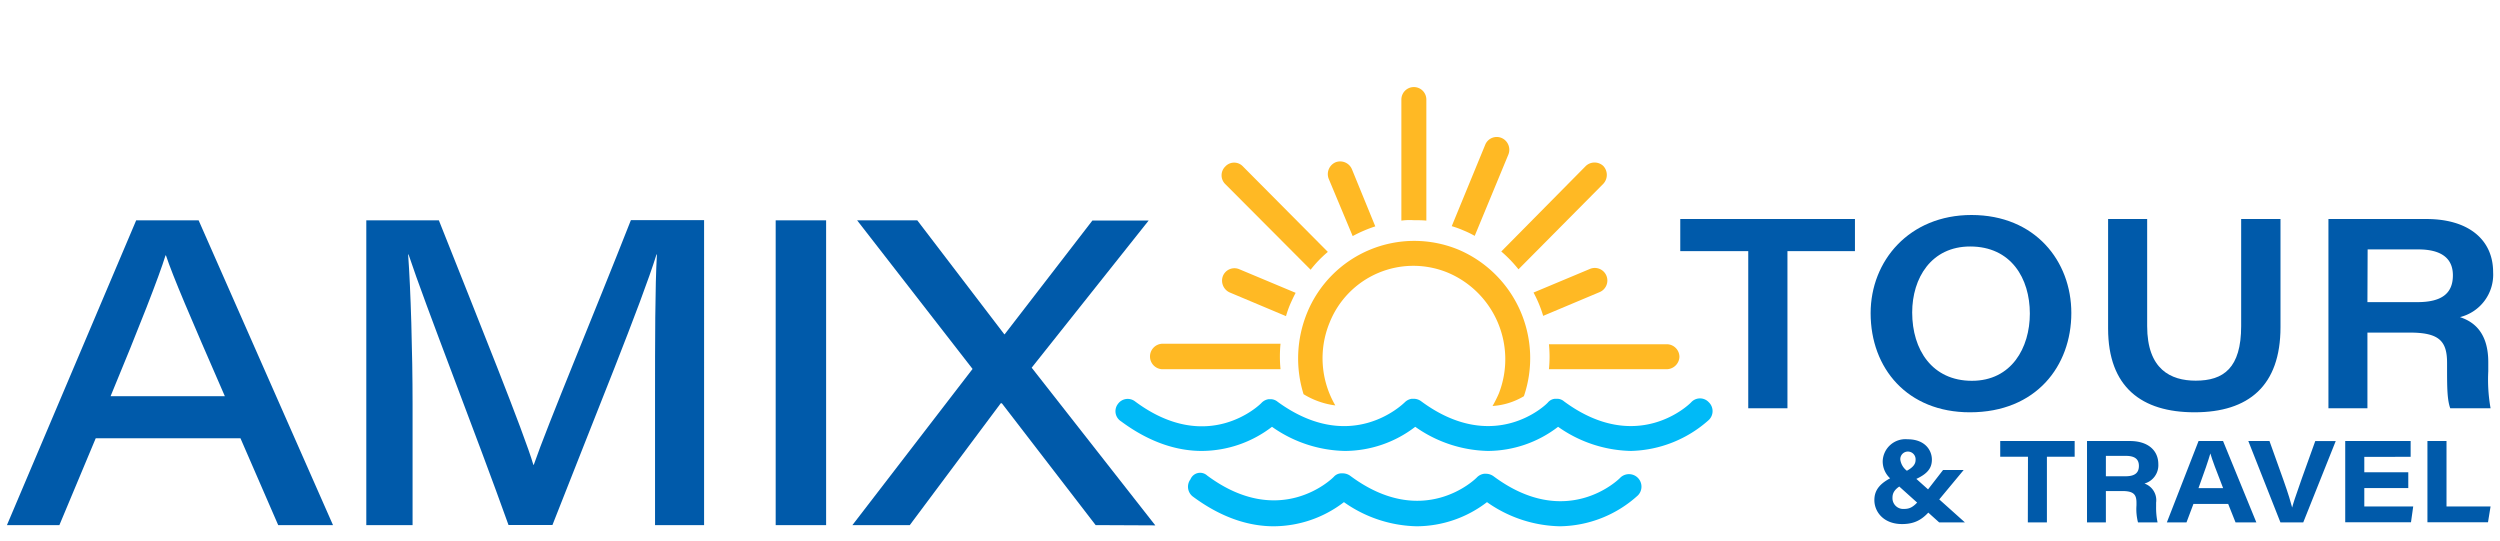
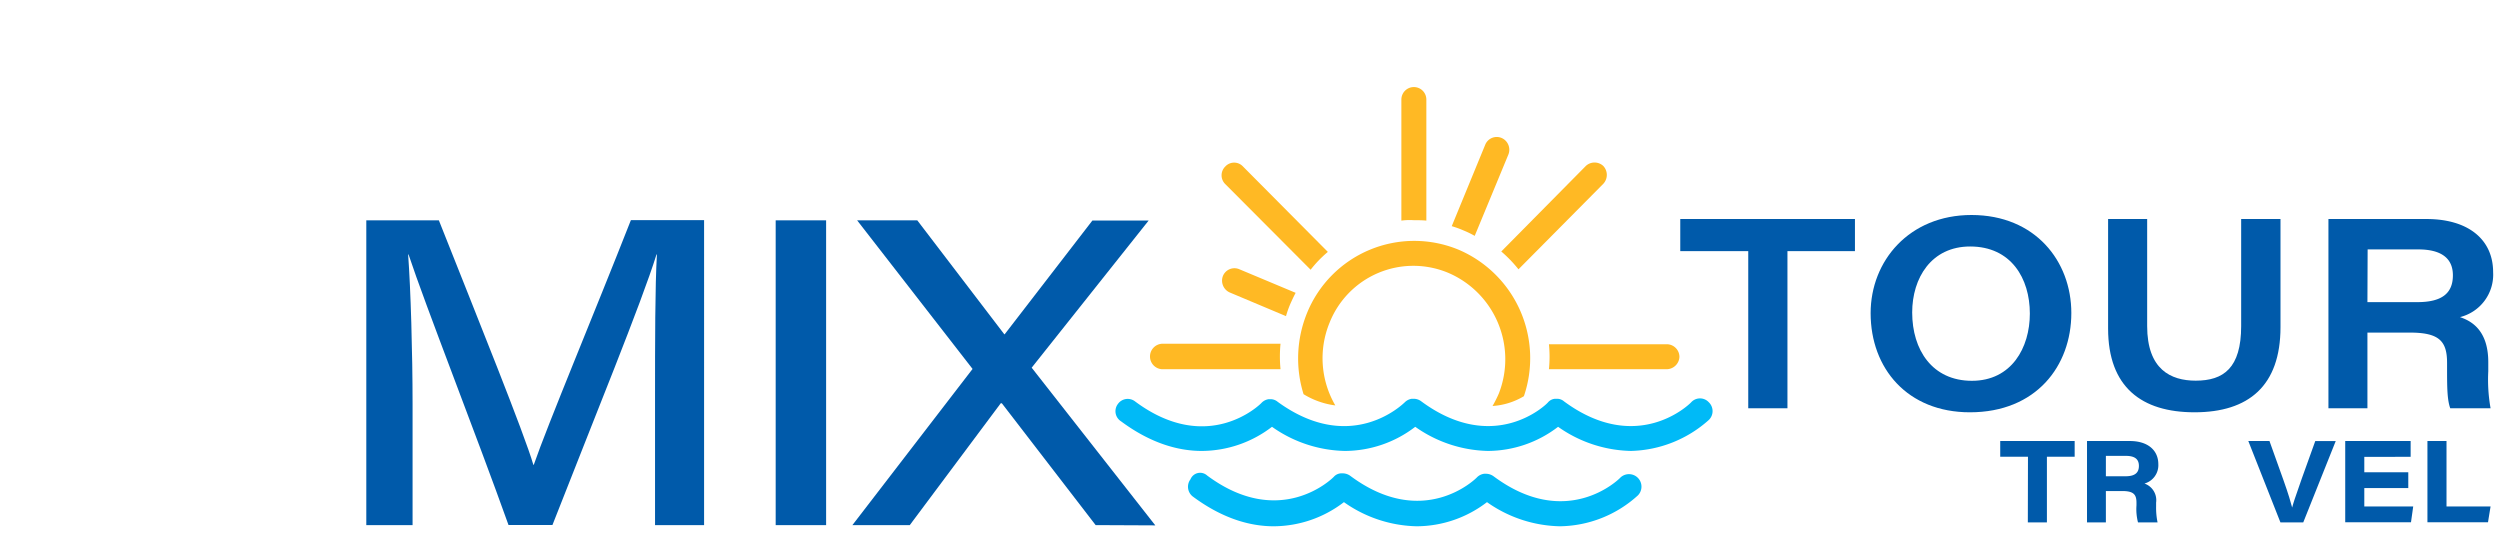
<svg xmlns="http://www.w3.org/2000/svg" id="Слой_1" data-name="Слой 1" viewBox="0 0 360.36 78.02">
  <defs>
    <style>.cls-1{fill:#ffb924;}.cls-2{fill:#00baf7;}.cls-3{fill:#005aaa;}</style>
  </defs>
  <title>AmixTOURS_LOGO_10_05_2018_013</title>
  <path class="cls-1" d="M240.27,53.22h-17a18,18,0,0,0,0-3.6h17a1.83,1.83,0,0,1,1.81,1.83A1.86,1.86,0,0,1,240.27,53.22Z" />
  <path class="cls-1" d="M184.58,53.22H167.47a1.84,1.84,0,0,1,0-3.67h17.11A18.75,18.75,0,0,0,184.58,53.22Z" />
  <path class="cls-1" d="M212.57,34a13,13,0,0,0-1.63-.79,13.86,13.86,0,0,0-1.68-.61l4.82-11.72a1.79,1.79,0,0,1,2.35-1,1.85,1.85,0,0,1,1,2.38Z" />
-   <path class="cls-1" d="M191.52,25.76a1.86,1.86,0,0,1,1-2.37,1.84,1.84,0,0,1,2.35,1l3.37,8.24a19.76,19.76,0,0,0-3.26,1.4Z" />
-   <path class="cls-1" d="M230.57,42.11l-8.13,3.42a17.67,17.67,0,0,0-1.39-3.36l8.14-3.41a1.81,1.81,0,0,1,1.38,3.35Z" />
  <path class="cls-1" d="M176.27,39.8a1.79,1.79,0,0,1,2.35-1l8.14,3.41c-.3.56-.55,1.11-.79,1.65a14.32,14.32,0,0,0-.6,1.71l-8.13-3.42A1.87,1.87,0,0,1,176.27,39.8Z" />
  <path class="cls-1" d="M202,31.8V14.35a1.8,1.8,0,1,1,3.6,0V31.8c-.6-.06-1.2-.06-1.8-.06A8.89,8.89,0,0,0,202,31.8Z" />
  <path class="cls-1" d="M218.88,38.82a18.75,18.75,0,0,0-2.48-2.57l12.18-12.32a1.84,1.84,0,0,1,2.53,0,1.88,1.88,0,0,1,0,2.56Z" />
  <path class="cls-1" d="M188.92,38.88,176.63,26.55a1.77,1.77,0,0,1,0-2.56,1.73,1.73,0,0,1,2.53,0L191.4,36.31A16.74,16.74,0,0,0,188.92,38.88Z" />
  <path class="cls-1" d="M187.9,56.82a17.35,17.35,0,0,1,.48-11.65A16.69,16.69,0,0,1,210.26,36a17,17,0,0,1,9.4,21.11,10,10,0,0,1-4.52,1.41,16.46,16.46,0,0,0,.9-1.78,13.55,13.55,0,0,0-7.23-17.39,13,13,0,0,0-17.17,7.19,13.48,13.48,0,0,0,.84,11.9A11.55,11.55,0,0,1,187.9,56.82Z" />
  <path class="cls-2" d="M174,68.54c10.49,7.8,18,.48,18.27.18a1.49,1.49,0,0,1,1-.49h.3a1.88,1.88,0,0,1,1.08.37c10.49,7.8,18,.49,18.27.18a1.81,1.81,0,0,1,1-.49h.3a1.88,1.88,0,0,1,1.08.37c10.49,7.8,18,.49,18.27.18a1.8,1.8,0,0,1,2.53,2.56,17,17,0,0,1-11.27,4.46,18.8,18.8,0,0,1-10.49-3.48,16.71,16.71,0,0,1-10.13,3.48,18.78,18.78,0,0,1-10.49-3.48,16.71,16.71,0,0,1-10.13,3.48c-3.38,0-7.35-1.1-11.63-4.27a1.78,1.78,0,0,1-.36-2.5A1.5,1.5,0,0,1,174,68.54Z" />
  <path class="cls-2" d="M161.14,58.23a1.73,1.73,0,0,1,2.47-.37c10.48,7.81,18,.49,18.26.18a1.76,1.76,0,0,1,1-.5h.3a1.59,1.59,0,0,1,1,.38c10.55,7.68,18,.37,18.33.06a1.79,1.79,0,0,1,1-.5h.3a1.82,1.82,0,0,1,1.08.38c10.49,7.74,18,.49,18.27.12a1.51,1.51,0,0,1,1-.5h.3a1.54,1.54,0,0,1,1,.38c10.49,7.74,18,.49,18.33.12a1.72,1.72,0,0,1,2.53,0,1.77,1.77,0,0,1,0,2.56A17.43,17.43,0,0,1,235.08,65a18.8,18.8,0,0,1-10.49-3.48A16.71,16.71,0,0,1,214.46,65,18.78,18.78,0,0,1,204,61.52,16.71,16.71,0,0,1,193.84,65a18.78,18.78,0,0,1-10.49-3.48A16.71,16.71,0,0,1,173.22,65c-3.38,0-7.36-1.1-11.63-4.27A1.72,1.72,0,0,1,161.14,58.23Z" />
-   <path class="cls-3" d="M13.8,63.17,8.56,75.69H1L19.63,31.76h9L48,75.69h-7.9L34.66,63.17Zm18.61-6.06c-5.07-11.63-7.47-17.23-8.49-20.3h-.06c-.92,3-3.77,10.3-7.92,20.3Z" />
  <path class="cls-3" d="M94.42,57.26c0-8,0-16,.27-20.58h-.06c-2.17,7-9,23.65-15,39H73.3c-4.55-12.75-12-31.71-14.41-39h-.06c.37,5,.64,14.16.64,21.6V75.69H52.8V31.76H63.26C68.91,46,75.58,62.51,76.88,67h.06c2-5.8,8.75-21.91,14-35.27h10.55V75.69H94.42Z" />
  <path class="cls-3" d="M119.08,31.76V75.69h-7.27V31.76Z" />
  <path class="cls-3" d="M157.93,75.69,144.41,58.13h-.16L131.14,75.69h-8.27l17.32-22.51L123.55,31.76h8.67l12.54,16.42.06,0,12.64-16.39h8.11L148.71,53l17.82,22.73Z" />
  <path class="cls-3" d="M252,36.2H242.2V31.57h25.18V36.2h-9.73V58.85H252Z" />
  <path class="cls-3" d="M298.57,45.12c0,7.61-5.05,14.31-14.62,14.31-9,0-14.31-6.32-14.31-14.29,0-7.53,5.55-14.15,14.55-14.15C293.36,31,298.57,37.64,298.57,45.12Zm-22.94-.07c0,5.38,2.89,9.84,8.61,9.84s8.35-4.78,8.35-9.69c0-5.1-2.72-9.67-8.6-9.67C278.39,35.53,275.63,40.07,275.63,45.05Z" />
  <path class="cls-3" d="M309.5,31.57V47c0,6.24,3.39,7.87,7,7.87,4,0,6.55-1.81,6.55-7.87V31.57h5.67V47.15c0,8.47-4.6,12.28-12.39,12.28-7.6,0-12.46-3.6-12.46-12.08V31.57Z" />
  <path class="cls-3" d="M341.25,47.94V58.85h-5.62V31.57h14.13c6,0,9.61,2.93,9.61,7.67a6.31,6.31,0,0,1-4.78,6.47c1.33.46,4.08,1.62,4.08,6.48V53.5a23.62,23.62,0,0,0,.33,5.35h-5.81c-.44-1.19-.46-3-.46-5.66v-.9c0-3.16-1.18-4.35-5.37-4.35Zm0-4.39h7.2c3.52,0,5.12-1.26,5.12-3.87,0-2.42-1.63-3.73-5-3.73h-7.29Z" />
-   <path class="cls-3" d="M283.05,67.75l-3.57,4.3c-1.61,2-2.57,3.49-5.3,3.49s-4-1.82-4-3.44c0-1.36.64-2.61,3.56-3.73,2.16-.84,2.38-1.54,2.38-2.1A1.11,1.11,0,0,0,275,65.09a1.09,1.09,0,0,0-1.08,1.17A2.43,2.43,0,0,0,275.08,68l8.15,7.3h-3.71l-6.92-6.22a3.33,3.33,0,0,1-1.22-2.59,3.28,3.28,0,0,1,3.6-3.17c2.48,0,3.49,1.57,3.49,2.93s-.77,2.3-3.3,3.21c-2.23.8-2.38,1.72-2.38,2.3a1.55,1.55,0,0,0,1.66,1.6c1.12,0,1.63-.46,3.25-2.54l2.38-3.07Z" />
  <path class="cls-3" d="M292.32,65.84h-4V63.57h10.73v2.27h-4V75.3h-2.75Z" />
  <path class="cls-3" d="M303.55,70.78V75.3h-2.72V63.57H307c2.61,0,4.11,1.34,4.11,3.35a2.74,2.74,0,0,1-2,2.78,2.54,2.54,0,0,1,1.68,2.75V73A10.36,10.36,0,0,0,311,75.3h-2.82a7.68,7.68,0,0,1-.22-2.46v-.38c0-1.19-.42-1.68-2.07-1.68Zm0-2.13h2.84c1.34,0,1.92-.5,1.92-1.49s-.6-1.45-1.9-1.45h-2.86Z" />
-   <path class="cls-3" d="M316.17,72.64l-1,2.66h-2.83l4.57-11.73h3.53l4.8,11.73h-3l-1.06-2.66Zm4.28-2.28c-1.05-2.69-1.57-4.06-1.84-5h0c-.25.88-.85,2.66-1.71,5Z" />
  <path class="cls-3" d="M328.71,75.3l-4.63-11.73h3.05l2,5.59c.75,2.11,1.07,3.24,1.27,4h0c.18-.68.33-1.17,1.4-4.21l1.93-5.37h2.95L332,75.3Z" />
  <path class="cls-3" d="M347.14,70.35H340.8V73h7.05l-.32,2.28h-9.48V63.57h9.43v2.28H340.8v2.22h6.34Z" />
  <path class="cls-3" d="M349.9,63.57h2.75V73H359l-.37,2.28H349.9Z" />
</svg>